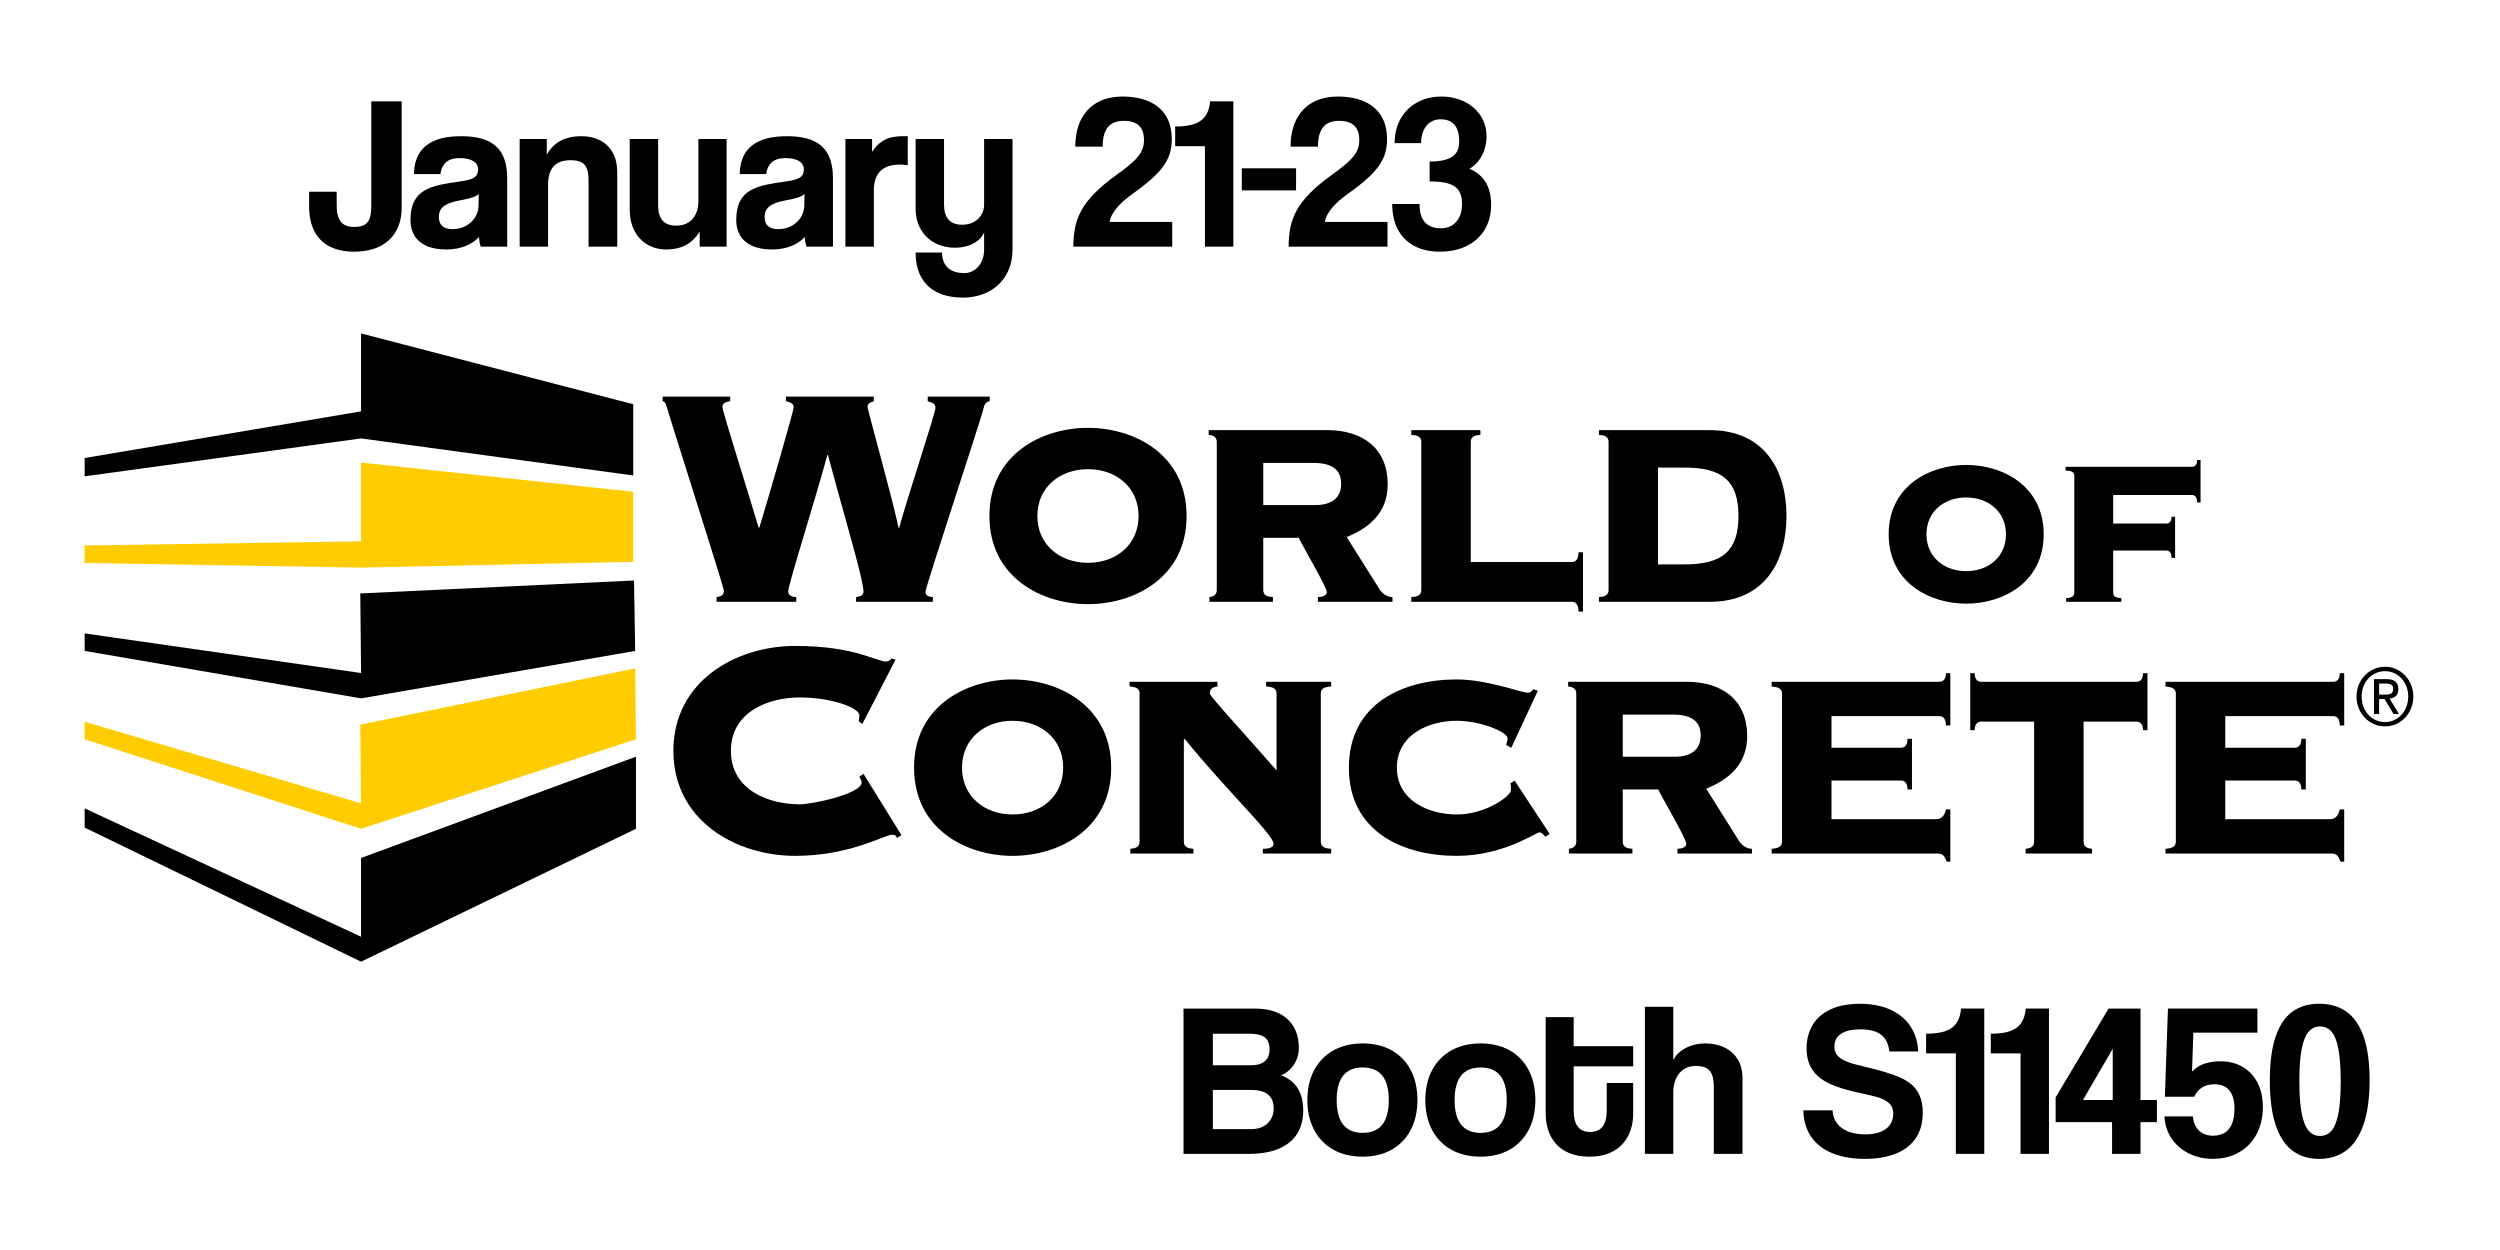
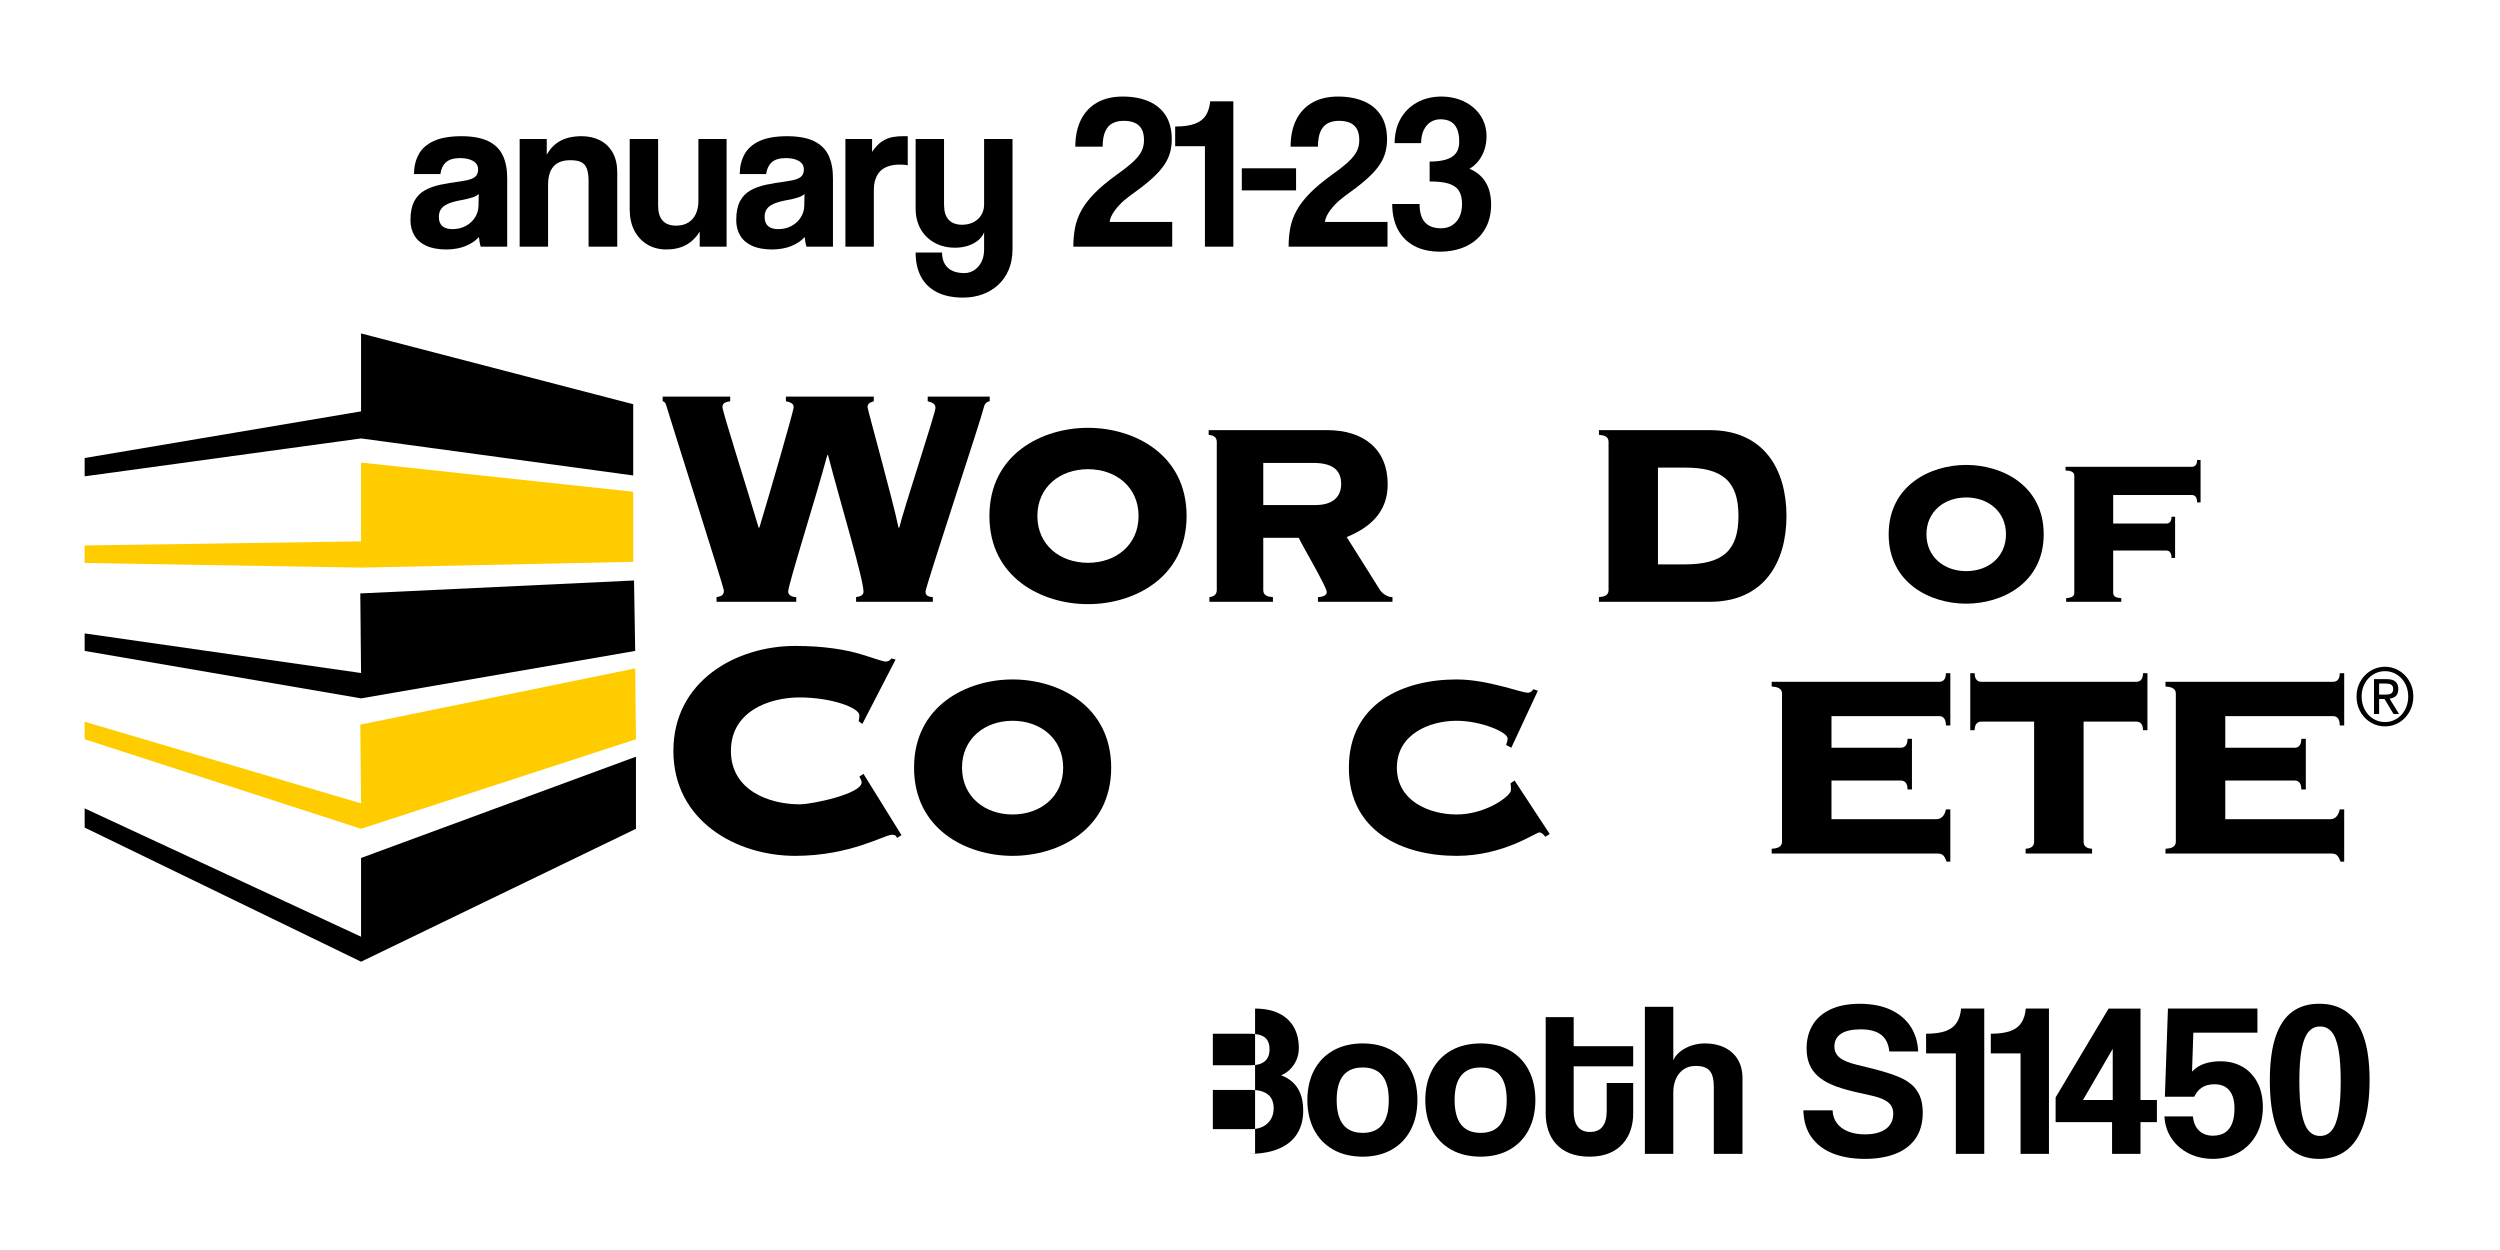
<svg xmlns="http://www.w3.org/2000/svg" width="216pt" height="108pt" fill-rule="evenodd" overflow="visible" stroke-linejoin="bevel" stroke-width=".501" version="1.1" viewBox="0 0 216 108">
  <g id="Document" transform="scale(1 -1)" fill="none" font-family="Times New Roman" font-size="16" stroke="#000">
    <g id="Spread" transform="translate(0 -108)">
      <g fill-rule="nonzero" stroke="none">
        <g stroke-linejoin="miter" stroke-width=".106">
          <path d="m7.314 36.497v1.659l23.882-11.089v6.805l23.751 8.75v-6.23l-23.751-11.483-23.882 11.588z" fill="#000" />
          <path d="m7.314 44.13v1.511l23.882-7.053-0.066 6.803 23.751 4.859 0.066-6.12-23.751-7.738-23.882 7.738z" fill="#fc0" />
          <path d="m7.314 51.76v1.513l23.882-3.422-0.066 6.877 23.65 1.118 0.101-6.086-23.685-4.099-23.882 4.099z" fill="#000" />
          <path d="m7.314 59.358v1.514l23.882 0.356v6.805l23.514-2.521v-6.051l-23.514-0.503-23.882 0.4z" fill="#fc0" />
        </g>
        <g fill="#000">
          <g stroke-linejoin="miter" stroke-width=".106">
            <path d="m7.314 66.846v1.582l23.882 4.031v6.732l23.514-6.117v-6.155l-23.514 3.201-23.882-3.274z" />
            <path d="m61.909 56.003v0.406c0.352 0.063 0.638 0.133 0.638 0.571 0 0.236-4.817 15.375-4.979 15.977-0.063 0.275-0.22 0.375-0.316 0.375v0.403h5.838v-0.403c-0.385-0.068-0.672-0.136-0.672-0.506 0-0.373 2.329-7.687 3.129-10.418h0.061c0.766 2.527 2.966 10.08 2.966 10.418 0 0.37-0.41 0.438-0.671 0.506v0.403h7.593v-0.403c-0.285-0.1-0.541-0.17-0.541-0.506 0-0.203 2.232-8.195 2.677-10.418h0.064c0.387 1.618 3.129 9.91 3.129 10.348 0 0.406-0.352 0.476-0.671 0.576v0.403h5.357v-0.403c-0.316-0.036-0.477-0.306-0.541-0.641-0.095-0.575-5.008-15.405-5.008-15.811 0-0.408 0.347-0.439 0.636-0.471v-0.406h-6.633v0.406c0.444 0.063 0.641 0.204 0.641 0.471 0 1.079-1.882 7.282-3.065 11.799h-0.062c-1.054-3.912-3.381-11.192-3.381-11.799 0-0.267 0.288-0.471 0.7-0.471v-0.406h-6.889z" />
            <path d="m94.003 71.036c-3.989 0-8.517-2.288-8.517-7.619 0-5.323 4.528-7.615 8.517-7.615 3.985 0 8.519 2.292 8.519 7.615 0 5.331-4.534 7.619-8.519 7.619zm0-3.574c2.421 0 4.369-1.548 4.369-4.045 0-2.492-1.948-4.043-4.369-4.043-2.427 0-4.374 1.551-4.374 4.043 0 2.497 1.947 4.045 4.374 4.045z" />
            <path d="m105.13 57.012c0-0.47-0.384-0.57-0.639-0.603v-0.405h5.49v0.405c-0.446 0.033-0.835 0.133-0.835 0.603v4.52h3.066c0.252-0.574 2.422-4.246 2.422-4.685 0-0.339-0.478-0.438-0.765-0.438v-0.405h6.441v0.405c-0.445 0-0.889 0.302-1.114 0.673l-2.841 4.516c1.981 0.81 3.542 2.129 3.542 4.553 0 3.068-2.106 4.686-5.227 4.686h-10.24v-0.406c0.316-0.034 0.7-0.136 0.7-0.606v-12.813zm4.016 10.993h4.309c1.882 0 2.422-0.779 2.422-1.821 0-1.215-0.861-1.819-2.198-1.819h-4.533v3.64z" />
-             <path d="m122.8 69.825c0 0.47-0.384 0.572-0.864 0.606v0.406h5.97v-0.406c-0.45-0.034-0.832-0.136-0.832-0.606v-10.384h8.742c0.254 0 0.567 0.134 0.567 0.844h0.388v-5.125h-0.388c0 0.707-0.313 0.843-0.567 0.843h-13.88v0.406c0.48 0.032 0.864 0.133 0.864 0.603v12.813z" />
            <path d="m138.98 57.012c0-0.47-0.39-0.57-0.832-0.603v-0.405h9.566c4.725 0 6.637 3.437 6.637 7.414 0 3.979-1.912 7.419-6.637 7.419h-9.566v-0.406c0.442-0.034 0.832-0.136 0.832-0.606v-12.813zm4.268 10.589h2.299c3.255 0 4.656-1.15 4.656-4.183s-1.401-4.181-4.656-4.181h-2.299v8.364z" />
            <path d="m169.88 67.83c-3.139 0-6.699-1.801-6.699-5.993s3.56-5.994 6.699-5.994c3.135 0 6.695 1.802 6.695 5.994s-3.56 5.993-6.695 5.993zm0-2.811c1.907 0 3.436-1.219 3.436-3.182s-1.529-3.183-3.436-3.183c-1.903 0-3.434 1.22-3.434 3.183s1.531 3.182 3.434 3.182z" />
            <path d="m179.22 66.878c0 0.368-0.301 0.449-0.756 0.472v0.32h10.912c0.203 0 0.455 0.105 0.455 0.585h0.298v-3.662h-0.298c0 0.53-0.252 0.639-0.455 0.639h-6.798v-2.468h4.591c0.2 0 0.451 0.105 0.451 0.588h0.308v-3.555h-0.308c0 0.529-0.251 0.637-0.451 0.637h-4.591v-3.636c0-0.372 0.298-0.448 0.702-0.479v-0.316h-4.765v0.316c0.404 0.031 0.705 0.107 0.705 0.479v10.08z" />
            <path d="m74.507 45.449-0.319 0.238c0.031 0.134 0.062 0.272 0.062 0.505 0 0.673-2.453 1.55-5.166 1.55-2.583 0-5.933-1.175-5.933-4.618 0-3.441 3.35-4.617 5.933-4.617 1.117 0 5.362 0.911 5.362 1.888 0 0.201-0.129 0.337-0.196 0.507l0.356 0.236 3.282-5.294-0.383-0.237c-0.095 0.237-0.222 0.27-0.446 0.27-0.636 0-3.604-1.823-8.356-1.823-5.104 0-10.522 3.036-10.522 9.07 0 6.036 5.418 9.068 10.522 9.068 2.551 0 4.368-0.334 5.643-0.706 1.249-0.374 1.886-0.644 2.205-0.644 0.187 0 0.35 0.106 0.478 0.27l0.35-0.099-2.872-5.564z" />
            <path d="m87.488 49.296c-3.985 0-8.514-2.295-8.514-7.622s4.529-7.62 8.514-7.62c3.988 0 8.518 2.293 8.518 7.62s-4.53 7.622-8.518 7.622zm0-3.571c2.424 0 4.37-1.556 4.37-4.051 0-2.494-1.946-4.044-4.37-4.044-2.422 0-4.37 1.55-4.37 4.044 0 2.495 1.948 4.051 4.37 4.051z" />
-             <path d="m114.12 35.272c0-0.473 0.38-0.579 0.893-0.608v-0.407h-5.901v0.407c0.318 0 0.922 0.029 0.922 0.437 0 0.776-4.078 4.617-7.685 9.068l-0.065-0.069v-8.828c0-0.473 0.383-0.579 0.83-0.608v-0.407h-5.454v0.407c0.415 0.029 0.8 0.135 0.8 0.608v12.811c0 0.467-0.385 0.573-0.863 0.604v0.405h7.592v-0.405c-0.287-0.031-0.669-0.137-0.669-0.604 0-0.236 3.09-3.573 5.773-6.644v6.644c0 0.467-0.381 0.573-0.896 0.604v0.405h5.616v-0.405c-0.513-0.031-0.893-0.137-0.893-0.604v-12.811z" />
            <path d="m132.87 48.318-2.293-4.923-0.444 0.237c0.026 0.167 0.125 0.335 0.125 0.573 0 0.539-2.3 1.52-4.402 1.52-2.394 0-5.166-1.186-5.166-4.051 0-2.863 2.772-4.044 5.166-4.044 2.551 0 4.69 1.618 4.69 2.088 0 0.235 0 0.407-0.034 0.609l0.35 0.234 3.033-4.619-0.384-0.237c-0.157 0.205-0.32 0.375-0.51 0.375-0.318 0-3.094-2.026-7.145-2.026-4.661 0-9.313 2.092-9.313 7.62 0 5.532 4.652 7.622 9.313 7.622 1.404 0 2.777-0.306 3.86-0.575 1.085-0.268 1.947-0.572 2.3-0.572 0.217 0 0.375 0.169 0.474 0.304l0.38-0.135z" />
-             <path d="m136.19 35.272c0-0.473-0.38-0.579-0.636-0.608v-0.407h5.487v0.407c-0.446 0.029-0.834 0.135-0.834 0.608v4.516h3.064c0.257-0.575 2.426-4.251 2.426-4.687 0-0.338-0.48-0.437-0.766-0.437v-0.407h6.442v0.407c-0.448 0-0.893 0.301-1.117 0.674l-2.839 4.516c1.978 0.808 3.54 2.127 3.54 4.551 0 3.071-2.106 4.687-5.225 4.687h-10.243v-0.405c0.321-0.031 0.701-0.137 0.701-0.604v-12.811zm4.017 10.988h4.308c1.882 0 2.424-0.774 2.424-1.819 0-1.215-0.858-1.822-2.199-1.822h-4.533v3.641z" />
            <path d="m167.3 37.223c0.38 0 0.703 0.238 0.828 0.844h0.38v-4.516h-0.319c-0.222 0.608-0.382 0.706-0.889 0.706h-14.228v0.407c0.444 0.029 0.894 0.135 0.894 0.608v12.811c0 0.467-0.45 0.573-0.894 0.604v0.405h14.482c0.253 0 0.574 0.134 0.574 0.741h0.38v-4.515h-0.38c0 0.676-0.321 0.809-0.574 0.809h-9.314v-2.732h5.993c0.257 0 0.578 0.136 0.578 0.774h0.381v-4.381h-0.381c0 0.642-0.321 0.773-0.578 0.773h-5.993v-3.338h9.06z" />
            <path d="m184.58 49.092c0.257 0 0.576 0.134 0.576 0.741h0.383v-4.922h-0.383c0 0.608-0.319 0.741-0.576 0.741h-4.558v-10.38c0-0.473 0.382-0.579 0.733-0.608v-0.407h-5.741v0.407c0.352 0.029 0.733 0.135 0.733 0.608v10.38h-4.562c-0.257 0-0.576-0.133-0.576-0.741h-0.378v4.922h0.378c0-0.607 0.319-0.741 0.576-0.741h13.395z" />
            <path d="m201.33 37.223c0.381 0 0.699 0.238 0.825 0.844h0.384v-4.516h-0.319c-0.225 0.608-0.385 0.706-0.89 0.706h-14.232v0.407c0.446 0.029 0.894 0.135 0.894 0.608v12.811c0 0.467-0.448 0.573-0.894 0.604v0.405h14.484c0.253 0 0.573 0.134 0.573 0.741h0.384v-4.515h-0.384c0 0.676-0.32 0.809-0.573 0.809h-9.319v-2.732h6c0.259 0 0.573 0.136 0.573 0.774h0.386v-4.381h-0.386c0 0.642-0.314 0.773-0.573 0.773h-6v-3.338h9.067z" />
            <path d="m206.02 47.985c0.099 0 0.194 3e-3 0.284 0.01 0.088 7e-3 0.169 0.026 0.238 0.059 0.07 0.032 0.126 0.082 0.167 0.148 0.042 0.066 0.063 0.159 0.063 0.278 0 0.1-0.019 0.181-0.057 0.241-0.036 0.06-0.083 0.105-0.144 0.138-0.059 0.032-0.125 0.053-0.203 0.065-0.075 0.011-0.151 0.016-0.225 0.016h-0.588v-0.955h0.465zm0.195 1.337c0.34 0 0.591-0.071 0.754-0.214 0.163-0.142 0.244-0.358 0.244-0.648 0-0.271-0.072-0.469-0.215-0.597-0.144-0.125-0.323-0.2-0.537-0.223l0.817-1.332h-0.476l-0.778 1.297h-0.469v-1.297h-0.442v3.014h1.102zm-2.016-2.374c0.102-0.269 0.244-0.502 0.426-0.7 0.18-0.197 0.393-0.352 0.64-0.465 0.246-0.112 0.512-0.168 0.8-0.168 0.282 0 0.546 0.056 0.789 0.168 0.245 0.113 0.457 0.268 0.638 0.465 0.179 0.198 0.322 0.431 0.424 0.7s0.153 0.563 0.153 0.879c0 0.308-0.051 0.594-0.153 0.862-0.102 0.266-0.245 0.495-0.424 0.692-0.181 0.195-0.393 0.348-0.638 0.461-0.243 0.112-0.507 0.169-0.789 0.169-0.288 0-0.554-0.057-0.8-0.169-0.247-0.113-0.46-0.266-0.64-0.461-0.182-0.197-0.324-0.426-0.426-0.692-0.102-0.268-0.154-0.554-0.154-0.862 0-0.316 0.052-0.61 0.154-0.879zm-0.4 1.893c0.131 0.311 0.308 0.583 0.532 0.813 0.224 0.229 0.486 0.41 0.784 0.541 0.297 0.131 0.614 0.197 0.949 0.197s0.65-0.066 0.946-0.197 0.555-0.312 0.777-0.541c0.222-0.23 0.398-0.502 0.529-0.813 0.13-0.312 0.195-0.652 0.195-1.013 0-0.374-0.065-0.717-0.195-1.033-0.131-0.314-0.307-0.587-0.529-0.819-0.222-0.231-0.481-0.413-0.777-0.542-0.296-0.128-0.611-0.193-0.946-0.193s-0.652 0.065-0.949 0.193c-0.298 0.129-0.56 0.311-0.784 0.542-0.224 0.232-0.401 0.505-0.532 0.819-0.13 0.316-0.194 0.659-0.194 1.033 0 0.361 0.064 0.701 0.194 1.013z" />
          </g>
          <g id="Group" stroke-miterlimit="79.84" stroke-width=".47">
-             <path d="m104.79 10.443v3.384h3.366c0.592 2e-3 1.053-0.126 1.385-0.383 0.332-0.258 0.501-0.66 0.506-1.205-1e-3 -0.344-0.078-0.651-0.231-0.92s-0.373-0.482-0.66-0.637c-0.287-0.156-0.633-0.236-1.038-0.239h-3.328zm3.158 8.244c0.61 3e-3 1.054-0.103 1.33-0.319 0.277-0.217 0.414-0.564 0.409-1.043-1e-3 -0.446-0.136-0.784-0.404-1.015-0.268-0.23-0.663-0.346-1.184-0.347h-3.309v2.724h3.158zm-0.038-10.381c1.052 4e-3 1.925 0.158 2.619 0.462 0.694 0.305 1.213 0.736 1.556 1.294 0.343 0.559 0.515 1.221 0.514 1.988-4e-3 0.595-0.091 1.095-0.26 1.499-0.169 0.403-0.397 0.729-0.684 0.978-0.287 0.248-0.608 0.437-0.965 0.566 0.292 0.122 0.553 0.298 0.783 0.528s0.411 0.5 0.544 0.81 0.201 0.645 0.203 1.007c-1e-3 0.703-0.145 1.31-0.434 1.82-0.288 0.511-0.713 0.904-1.274 1.181s-1.252 0.417-2.073 0.421h-6.183v-12.554h5.654z" />
+             <path d="m104.79 10.443v3.384h3.366c0.592 2e-3 1.053-0.126 1.385-0.383 0.332-0.258 0.501-0.66 0.506-1.205-1e-3 -0.344-0.078-0.651-0.231-0.92s-0.373-0.482-0.66-0.637c-0.287-0.156-0.633-0.236-1.038-0.239h-3.328zm3.158 8.244c0.61 3e-3 1.054-0.103 1.33-0.319 0.277-0.217 0.414-0.564 0.409-1.043-1e-3 -0.446-0.136-0.784-0.404-1.015-0.268-0.23-0.663-0.346-1.184-0.347h-3.309v2.724h3.158zm-0.038-10.381c1.052 4e-3 1.925 0.158 2.619 0.462 0.694 0.305 1.213 0.736 1.556 1.294 0.343 0.559 0.515 1.221 0.514 1.988-4e-3 0.595-0.091 1.095-0.26 1.499-0.169 0.403-0.397 0.729-0.684 0.978-0.287 0.248-0.608 0.437-0.965 0.566 0.292 0.122 0.553 0.298 0.783 0.528s0.411 0.5 0.544 0.81 0.201 0.645 0.203 1.007c-1e-3 0.703-0.145 1.31-0.434 1.82-0.288 0.511-0.713 0.904-1.274 1.181s-1.252 0.417-2.073 0.421v-12.554h5.654z" />
            <path d="m117.74 10.12c-0.748 0-1.31 0.236-1.686 0.708-0.376 0.473-0.564 1.181-0.565 2.126 1e-3 0.944 0.189 1.65 0.565 2.117s0.938 0.7 1.686 0.699c0.747 1e-3 1.309-0.232 1.685-0.699 0.377-0.467 0.565-1.173 0.565-2.117 0-0.945-0.188-1.653-0.565-2.126-0.376-0.472-0.938-0.708-1.685-0.708zm0-2.058c0.969 6e-3 1.806 0.21 2.511 0.613 0.706 0.403 1.25 0.97 1.634 1.701 0.383 0.73 0.578 1.59 0.582 2.578-4e-3 0.995-0.197 1.857-0.578 2.588s-0.924 1.297-1.629 1.698c-0.705 0.402-1.545 0.605-2.52 0.61-0.988-6e-3 -1.838-0.21-2.552-0.614-0.713-0.403-1.262-0.971-1.648-1.702-0.385-0.731-0.58-1.591-0.584-2.58 3e-3 -0.97 0.194-1.822 0.572-2.553 0.378-0.732 0.923-1.303 1.635-1.713 0.712-0.411 1.571-0.619 2.577-0.626z" />
            <path d="m127.93 10.12c-0.748 0-1.31 0.236-1.686 0.708-0.376 0.473-0.564 1.181-0.565 2.126 1e-3 0.944 0.189 1.65 0.565 2.117s0.938 0.7 1.686 0.699c0.747 1e-3 1.309-0.232 1.685-0.699 0.377-0.467 0.565-1.173 0.565-2.117 0-0.945-0.188-1.653-0.565-2.126-0.376-0.472-0.938-0.708-1.685-0.708zm0-2.058c0.969 6e-3 1.806 0.21 2.511 0.613 0.706 0.403 1.25 0.97 1.634 1.701 0.383 0.73 0.578 1.59 0.582 2.578-4e-3 0.995-0.197 1.857-0.578 2.588s-0.924 1.297-1.629 1.698c-0.705 0.402-1.545 0.605-2.52 0.61-0.988-6e-3 -1.838-0.21-2.552-0.614-0.713-0.403-1.262-0.971-1.648-1.702-0.385-0.731-0.58-1.591-0.584-2.58 3e-3 -0.97 0.194-1.822 0.572-2.553 0.378-0.732 0.923-1.303 1.635-1.713 0.712-0.411 1.571-0.619 2.577-0.626z" />
            <path d="m138.82 12.012c1e-3 -0.58-0.115-1.026-0.35-1.339s-0.597-0.471-1.087-0.475c-0.497 4e-3 -0.858 0.166-1.084 0.487-0.225 0.32-0.336 0.775-0.333 1.365v3.817h5.141v1.739h-5.141v2.516h-2.418v-8.318c-1e-3 -0.504 0.069-0.981 0.211-1.43 0.142-0.448 0.364-0.846 0.668-1.192 0.303-0.347 0.696-0.619 1.177-0.817 0.482-0.198 1.063-0.3 1.741-0.303 0.656 4e-3 1.222 0.106 1.697 0.305 0.474 0.2 0.865 0.473 1.17 0.819 0.305 0.347 0.531 0.743 0.677 1.188 0.147 0.446 0.219 0.916 0.218 1.411v2.646h-2.287v-2.419z" />
            <path d="m150.55 8.306v6.577c-5e-3 0.62-0.143 1.151-0.414 1.593s-0.649 0.781-1.133 1.017c-0.483 0.236-1.046 0.355-1.687 0.358-0.42-3e-3 -0.816-0.067-1.186-0.193-0.371-0.126-0.692-0.298-0.964-0.516-0.271-0.218-0.469-0.467-0.593-0.747v4.617h-2.455v-12.706h2.455v5.33c1e-3 0.42 0.075 0.801 0.222 1.142s0.363 0.612 0.647 0.815c0.284 0.202 0.631 0.306 1.042 0.311 0.37 3e-3 0.673-0.052 0.908-0.165 0.234-0.113 0.406-0.304 0.517-0.572 0.11-0.268 0.165-0.634 0.164-1.097v-5.764h2.477z" />
            <path d="m165.73 17.156c-0.033 0.806-0.248 1.518-0.644 2.135-0.397 0.617-0.965 1.1-1.704 1.45s-1.64 0.528-2.7 0.534c-1.021-6e-3 -1.872-0.172-2.552-0.499-0.681-0.327-1.191-0.779-1.531-1.357-0.34-0.577-0.51-1.243-0.51-1.999 1e-3 -0.527 0.083-0.985 0.246-1.375 0.162-0.39 0.399-0.725 0.711-1.006 0.312-0.28 0.691-0.52 1.139-0.719 0.294-0.131 0.608-0.248 0.943-0.351 0.335-0.104 0.707-0.204 1.115-0.3 0.409-0.097 0.87-0.202 1.384-0.313 0.519-0.114 0.92-0.246 1.203-0.4 0.284-0.153 0.48-0.328 0.59-0.525 0.108-0.197 0.16-0.418 0.155-0.664-4e-3 -0.562-0.217-0.997-0.638-1.307-0.42-0.309-1.021-0.466-1.801-0.47-0.564 2e-3 -1.053 0.087-1.466 0.254s-0.735 0.405-0.965 0.715c-0.231 0.31-0.353 0.68-0.369 1.111h-2.528c0.026-0.939 0.264-1.719 0.713-2.34 0.45-0.622 1.069-1.087 1.856-1.395 0.788-0.308 1.702-0.463 2.742-0.462 0.984-2e-3 1.851 0.138 2.6 0.421 0.75 0.282 1.337 0.718 1.761 1.307s0.64 1.343 0.647 2.261c-3e-3 0.588-0.092 1.078-0.266 1.47-0.173 0.391-0.407 0.712-0.702 0.961-0.296 0.249-0.628 0.453-0.997 0.613-0.312 0.138-0.666 0.269-1.062 0.393-0.397 0.125-0.821 0.245-1.272 0.36-0.451 0.116-0.914 0.23-1.389 0.343-0.693 0.166-1.192 0.374-1.498 0.624-0.305 0.251-0.455 0.572-0.449 0.965 2e-3 0.475 0.193 0.839 0.572 1.091 0.379 0.253 0.938 0.381 1.677 0.383 0.79 1e-3 1.388-0.157 1.793-0.472 0.405-0.316 0.639-0.796 0.701-1.437h2.495z" />
            <path d="m171.44 8.306v12.554h-2.001c-0.045-0.485-0.169-0.889-0.373-1.211-0.203-0.322-0.517-0.563-0.943-0.723s-0.995-0.24-1.708-0.24v-1.702h2.571v-8.678h2.454z" />
            <path d="m177.03 8.306v12.554h-2.001c-0.045-0.485-0.169-0.889-0.373-1.211-0.203-0.322-0.517-0.563-0.943-0.723s-0.995-0.24-1.708-0.24v-1.702h2.571v-8.678h2.454z" />
            <path d="m182.54 12.958h-2.571l2.571 4.424v-4.424zm2.399-4.652v2.742h1.418v1.91h-1.418v7.902h-2.758l-4.575-7.675v-2.137h4.877v-2.742h2.456z" />
            <path d="m189.58 13.242c0.167 0.351 0.392 0.618 0.674 0.802 0.282 0.183 0.644 0.275 1.084 0.276 0.576-5e-3 1.007-0.188 1.293-0.551 0.285-0.362 0.428-0.872 0.427-1.529 3e-3 -0.476-0.058-0.891-0.182-1.244s-0.324-0.628-0.599-0.823c-0.275-0.196-0.638-0.295-1.09-0.298-0.496 5e-3 -0.893 0.153-1.193 0.444-0.3 0.29-0.475 0.698-0.527 1.222h-2.459c0.04-0.724 0.245-1.36 0.618-1.909 0.372-0.549 0.866-0.978 1.482-1.287s1.309-0.467 2.079-0.472c0.857 5e-3 1.609 0.192 2.256 0.561 0.647 0.368 1.152 0.887 1.516 1.556 0.363 0.669 0.548 1.457 0.554 2.364-7e-3 0.84-0.169 1.554-0.486 2.142-0.318 0.587-0.749 1.035-1.293 1.343-0.545 0.308-1.16 0.463-1.847 0.466-0.468 6e-3 -0.917-0.055-1.347-0.182-0.43-0.128-0.813-0.364-1.149-0.707l0.114 3.363h5.536v2.081h-7.73l-0.265-7.617 2.534-1e-3z" />
            <path d="m200.46 9.856c-0.397-6e-3 -0.728 0.145-0.995 0.454-0.266 0.308-0.466 0.81-0.6 1.507s-0.201 1.625-0.201 2.785c0 1.147 0.067 2.067 0.201 2.758 0.134 0.692 0.334 1.191 0.6 1.498 0.267 0.307 0.598 0.458 0.995 0.452 0.397 5e-3 0.727-0.147 0.991-0.457 0.263-0.311 0.46-0.815 0.591-1.512 0.13-0.698 0.196-1.623 0.196-2.777 0-1.135-0.066-2.049-0.196-2.741-0.131-0.692-0.328-1.195-0.591-1.506-0.264-0.312-0.594-0.466-0.991-0.461zm-0.075-1.984c0.904-2e-3 1.681 0.24 2.329 0.727s1.145 1.233 1.493 2.239c0.347 1.006 0.523 2.286 0.526 3.84-3e-3 1.551-0.179 2.813-0.526 3.786-0.348 0.972-0.845 1.685-1.493 2.139-0.648 0.453-1.425 0.677-2.329 0.672-0.904 6e-3 -1.674-0.219-2.31-0.674-0.635-0.455-1.12-1.171-1.456-2.149-0.335-0.977-0.504-2.248-0.507-3.812 3e-3 -1.572 0.172-2.857 0.507-3.855 0.336-0.999 0.821-1.735 1.456-2.208 0.636-0.474 1.406-0.708 2.31-0.705z" />
          </g>
          <g stroke-miterlimit="79.84" stroke-width=".289">
-             <path d="m32.081 90.32c3e-3 -0.458-0.036-0.829-0.119-1.113s-0.233-0.491-0.451-0.622c-0.217-0.13-0.526-0.195-0.926-0.193-0.534 0-0.919 0.156-1.153 0.47s-0.348 0.788-0.343 1.42v1.153h-2.381v-1.285c3e-3 -0.858 0.159-1.575 0.467-2.152 0.308-0.578 0.751-1.013 1.329-1.304 0.577-0.292 1.271-0.438 2.081-0.439 0.902 5e-3 1.659 0.166 2.27 0.482 0.612 0.316 1.073 0.76 1.384 1.331 0.311 0.57 0.467 1.239 0.467 2.006v9.169h-2.625v-8.923z" />
            <path d="m41.345 90.223c-0.011-0.369-0.113-0.707-0.306-1.011-0.194-0.304-0.457-0.547-0.789-0.729-0.333-0.183-0.712-0.276-1.139-0.281-0.389 0-0.685 0.086-0.887 0.258s-0.304 0.432-0.305 0.781c-3e-3 0.263 0.053 0.487 0.169 0.671 0.117 0.185 0.31 0.34 0.582 0.465 0.272 0.126 0.64 0.232 1.104 0.319 0.448 0.081 0.796 0.163 1.043 0.245s0.429 0.183 0.546 0.302l-0.018-1.02zm2.477-3.533v5.876c5e-3 0.783-0.12 1.447-0.374 1.992-0.255 0.545-0.674 0.96-1.257 1.245s-1.364 0.428-2.342 0.43c-0.99-4e-3 -1.783-0.144-2.378-0.419s-1.026-0.658-1.294-1.147c-0.267-0.489-0.404-1.057-0.411-1.705h2.285c0.051 0.422 0.206 0.756 0.466 1.002 0.261 0.247 0.667 0.373 1.219 0.378 0.488-2e-3 0.87-0.087 1.147-0.255 0.278-0.167 0.419-0.403 0.424-0.708 3e-3 -0.212-0.042-0.386-0.134-0.522-0.093-0.136-0.254-0.245-0.483-0.329-0.23-0.083-0.547-0.152-0.954-0.207-0.623-0.079-1.193-0.174-1.713-0.286-0.519-0.112-0.97-0.278-1.352-0.498-0.382-0.221-0.678-0.533-0.888-0.937-0.21-0.405-0.316-0.939-0.319-1.604-1e-3 -0.507 0.11-0.952 0.333-1.333 0.223-0.382 0.563-0.679 1.021-0.893 0.458-0.213 1.04-0.322 1.744-0.325 0.628 5e-3 1.181 0.104 1.659 0.297 0.478 0.194 0.865 0.454 1.161 0.78 0.01-0.145 0.028-0.291 0.055-0.438 0.026-0.147 0.058-0.278 0.097-0.394h2.288z" />
            <path d="m53.33 86.689v6.444c-5e-3 0.675-0.14 1.242-0.404 1.703-0.265 0.46-0.627 0.807-1.089 1.043-0.462 0.235-0.992 0.353-1.59 0.354-0.743-2e-3 -1.36-0.14-1.851-0.414-0.491-0.273-0.876-0.671-1.156-1.193v1.363h-2.342v-9.3h2.455v5.332c-1e-3 0.709 0.157 1.243 0.473 1.6s0.795 0.536 1.438 0.536c0.388 4e-3 0.699-0.048 0.933-0.156 0.233-0.108 0.401-0.296 0.504-0.564 0.103-0.267 0.154-0.639 0.152-1.114v-5.634h2.477z" />
            <path d="m62.778 86.69v9.299h-2.436v-5.369c-1e-3 -0.413-0.073-0.778-0.218-1.095s-0.359-0.566-0.643-0.746c-0.283-0.181-0.633-0.273-1.05-0.276-0.521-1e-3 -0.912 0.142-1.175 0.43-0.263 0.287-0.395 0.724-0.395 1.309v5.747h-2.455v-6.125c5e-3 -0.685 0.14-1.283 0.407-1.794 0.266-0.511 0.635-0.908 1.107-1.192 0.472-0.285 1.019-0.429 1.641-0.433 0.643-2e-3 1.206 0.124 1.688 0.377 0.483 0.254 0.884 0.644 1.206 1.171v-1.304l2.323 1e-3z" />
            <path d="m69.491 90.223c-0.011-0.369-0.113-0.707-0.306-1.011-0.194-0.304-0.457-0.547-0.789-0.729-0.333-0.183-0.712-0.276-1.139-0.281-0.389 0-0.685 0.086-0.887 0.258s-0.304 0.432-0.305 0.781c-3e-3 0.263 0.053 0.487 0.169 0.671 0.117 0.185 0.31 0.34 0.582 0.465 0.272 0.126 0.64 0.232 1.104 0.319 0.448 0.081 0.796 0.163 1.043 0.245s0.429 0.183 0.546 0.302l-0.018-1.02zm2.477-3.533v5.876c5e-3 0.783-0.12 1.447-0.374 1.992-0.255 0.545-0.674 0.96-1.257 1.245s-1.364 0.428-2.342 0.43c-0.99-4e-3 -1.783-0.144-2.378-0.419s-1.026-0.658-1.294-1.147c-0.267-0.489-0.404-1.057-0.411-1.705h2.285c0.051 0.422 0.206 0.756 0.466 1.002 0.261 0.247 0.667 0.373 1.219 0.378 0.488-2e-3 0.87-0.087 1.147-0.255 0.278-0.167 0.419-0.403 0.424-0.708 3e-3 -0.212-0.042-0.386-0.134-0.522-0.093-0.136-0.254-0.245-0.483-0.329-0.23-0.083-0.547-0.152-0.954-0.207-0.623-0.079-1.193-0.174-1.713-0.286-0.519-0.112-0.97-0.278-1.352-0.498-0.382-0.221-0.678-0.533-0.888-0.937-0.21-0.405-0.316-0.939-0.319-1.604-1e-3 -0.507 0.11-0.952 0.333-1.333 0.223-0.382 0.563-0.679 1.021-0.893 0.458-0.213 1.04-0.322 1.744-0.325 0.628 5e-3 1.181 0.104 1.659 0.297 0.478 0.194 0.865 0.454 1.161 0.78 0.01-0.145 0.028-0.291 0.055-0.438 0.026-0.147 0.058-0.278 0.097-0.394h2.288z" />
            <path d="m75.499 86.689v4.84c-1e-3 0.747 0.185 1.309 0.558 1.685s0.937 0.564 1.692 0.565c0.227 0 0.454-0.019 0.68-0.057v2.512h-0.321c-0.334 6e-3 -0.661-0.019-0.98-0.076s-0.628-0.183-0.926-0.378-0.583-0.497-0.854-0.906v1.115h-2.304v-9.3h2.455z" />
            <path d="m85.026 86.408c-4e-3 -0.412-0.086-0.767-0.244-1.066s-0.365-0.529-0.622-0.692c-0.257-0.162-0.536-0.244-0.837-0.246-0.643 5e-3 -1.125 0.164-1.447 0.477-0.321 0.313-0.482 0.746-0.482 1.3h-2.285c0-0.804 0.153-1.496 0.458-2.077 0.306-0.58 0.762-1.028 1.37-1.342 0.608-0.313 1.365-0.472 2.273-0.476 0.599 1e-3 1.157 0.095 1.673 0.281 0.515 0.186 0.967 0.457 1.356 0.814 0.389 0.356 0.692 0.792 0.91 1.306 0.218 0.515 0.328 1.101 0.332 1.759v9.543h-2.455v-5.669c-2e-3 -0.337-0.083-0.636-0.242-0.896-0.159-0.261-0.38-0.466-0.663-0.615s-0.612-0.225-0.987-0.228c-0.52 0-0.912 0.146-1.175 0.437s-0.395 0.725-0.395 1.302v5.669h-2.455v-6.028c6e-3 -0.685 0.156-1.277 0.449-1.78 0.293-0.502 0.695-0.89 1.205-1.166 0.51-0.275 1.092-0.414 1.747-0.418 0.388 1e-3 0.751 0.054 1.09 0.158 0.338 0.105 0.631 0.255 0.879 0.452s0.43 0.435 0.547 0.713v-1.512z" />
            <path d="m101.28 86.689v2.137h-5.406c0.022 0.217 0.109 0.455 0.262 0.713 0.153 0.259 0.357 0.52 0.611 0.785s0.543 0.515 0.867 0.751c0.668 0.473 1.235 0.908 1.699 1.305s0.838 0.781 1.121 1.153c0.284 0.371 0.49 0.755 0.619 1.152 0.128 0.397 0.191 0.832 0.189 1.305-6e-3 0.825-0.186 1.509-0.539 2.052-0.355 0.543-0.849 0.948-1.485 1.215-0.635 0.268-1.378 0.402-2.228 0.401-0.86-3e-3 -1.594-0.177-2.201-0.522-0.608-0.344-1.073-0.839-1.395-1.484-0.322-0.644-0.484-1.419-0.487-2.323h2.363c1e-3 0.557 0.077 0.999 0.227 1.326s0.361 0.56 0.635 0.7 0.598 0.208 0.971 0.204c0.325 3e-3 0.619-0.045 0.88-0.145 0.261-0.099 0.469-0.269 0.623-0.51 0.154-0.24 0.233-0.57 0.236-0.989 5e-3 -0.347-0.063-0.666-0.203-0.959-0.141-0.294-0.381-0.599-0.721-0.918-0.34-0.318-0.807-0.688-1.401-1.11-0.798-0.573-1.445-1.113-1.943-1.621-0.498-0.507-0.88-1.005-1.145-1.491-0.265-0.487-0.447-0.985-0.545-1.495-0.099-0.51-0.148-1.054-0.147-1.632h8.543z" />
            <path d="m106.56 86.689v12.554h-2.001c-0.045-0.485-0.169-0.889-0.373-1.211-0.203-0.322-0.517-0.563-0.943-0.723s-0.995-0.24-1.708-0.24v-1.702h2.571v-8.678h2.454z" />
            <path d="m111.98 91.55v1.909h-4.688v-1.909h4.688z" />
            <path d="m119.88 86.689v2.137h-5.406c0.022 0.217 0.109 0.455 0.262 0.713 0.153 0.259 0.357 0.52 0.611 0.785s0.543 0.515 0.867 0.751c0.668 0.473 1.235 0.908 1.699 1.305s0.838 0.781 1.121 1.153c0.284 0.371 0.49 0.755 0.619 1.152 0.128 0.397 0.191 0.832 0.189 1.305-6e-3 0.825-0.186 1.509-0.539 2.052-0.355 0.543-0.849 0.948-1.485 1.215-0.635 0.268-1.378 0.402-2.228 0.401-0.86-3e-3 -1.594-0.177-2.201-0.522-0.608-0.344-1.073-0.839-1.395-1.484-0.322-0.644-0.484-1.419-0.487-2.323h2.363c1e-3 0.557 0.077 0.999 0.227 1.326s0.361 0.56 0.635 0.7 0.598 0.208 0.971 0.204c0.325 3e-3 0.619-0.045 0.88-0.145 0.261-0.099 0.469-0.269 0.623-0.51 0.154-0.24 0.233-0.57 0.236-0.989 5e-3 -0.347-0.063-0.666-0.203-0.959-0.141-0.294-0.381-0.599-0.721-0.918-0.34-0.318-0.807-0.688-1.401-1.11-0.798-0.573-1.445-1.113-1.943-1.621-0.498-0.507-0.88-1.005-1.145-1.491-0.265-0.487-0.447-0.985-0.545-1.495-0.099-0.51-0.148-1.054-0.147-1.632h8.543z" />
            <path d="m123.52 92.321c0.677 3e-3 1.222-0.058 1.634-0.182 0.411-0.125 0.709-0.331 0.894-0.619 0.184-0.288 0.275-0.677 0.272-1.165-4e-3 -0.442-0.083-0.817-0.239-1.127-0.156-0.309-0.369-0.544-0.639-0.707-0.269-0.162-0.576-0.243-0.919-0.244-0.616-4e-3 -1.082 0.164-1.398 0.503s-0.474 0.87-0.475 1.594h-2.363c2e-3 -0.854 0.165-1.588 0.488-2.201 0.324-0.614 0.792-1.086 1.405-1.417 0.613-0.33 1.356-0.497 2.229-0.501 0.882 4e-3 1.654 0.169 2.316 0.495 0.661 0.326 1.177 0.792 1.546 1.397 0.369 0.606 0.557 1.329 0.563 2.17-4e-3 0.793-0.167 1.447-0.489 1.961-0.323 0.514-0.784 0.894-1.383 1.139 0.328 0.192 0.601 0.436 0.82 0.731s0.382 0.621 0.492 0.979c0.109 0.357 0.164 0.727 0.163 1.109-3e-3 0.508-0.104 0.971-0.302 1.388-0.199 0.418-0.475 0.779-0.829 1.082-0.355 0.303-0.767 0.537-1.238 0.702-0.47 0.165-0.979 0.248-1.526 0.25-0.8-5e-3 -1.504-0.175-2.109-0.51-0.606-0.335-1.078-0.804-1.419-1.405-0.341-0.603-0.514-1.306-0.519-2.113h2.287c3e-3 0.437 0.077 0.808 0.222 1.115 0.144 0.307 0.341 0.541 0.591 0.703s0.534 0.243 0.852 0.245c0.565-3e-3 0.978-0.168 1.24-0.497s0.391-0.806 0.388-1.433c3e-3 -0.234-0.031-0.454-0.101-0.66-0.071-0.207-0.198-0.39-0.382-0.549-0.183-0.159-0.443-0.284-0.779-0.374-0.335-0.091-0.766-0.137-1.293-0.139v-1.72z" />
          </g>
        </g>
      </g>
    </g>
  </g>
</svg>